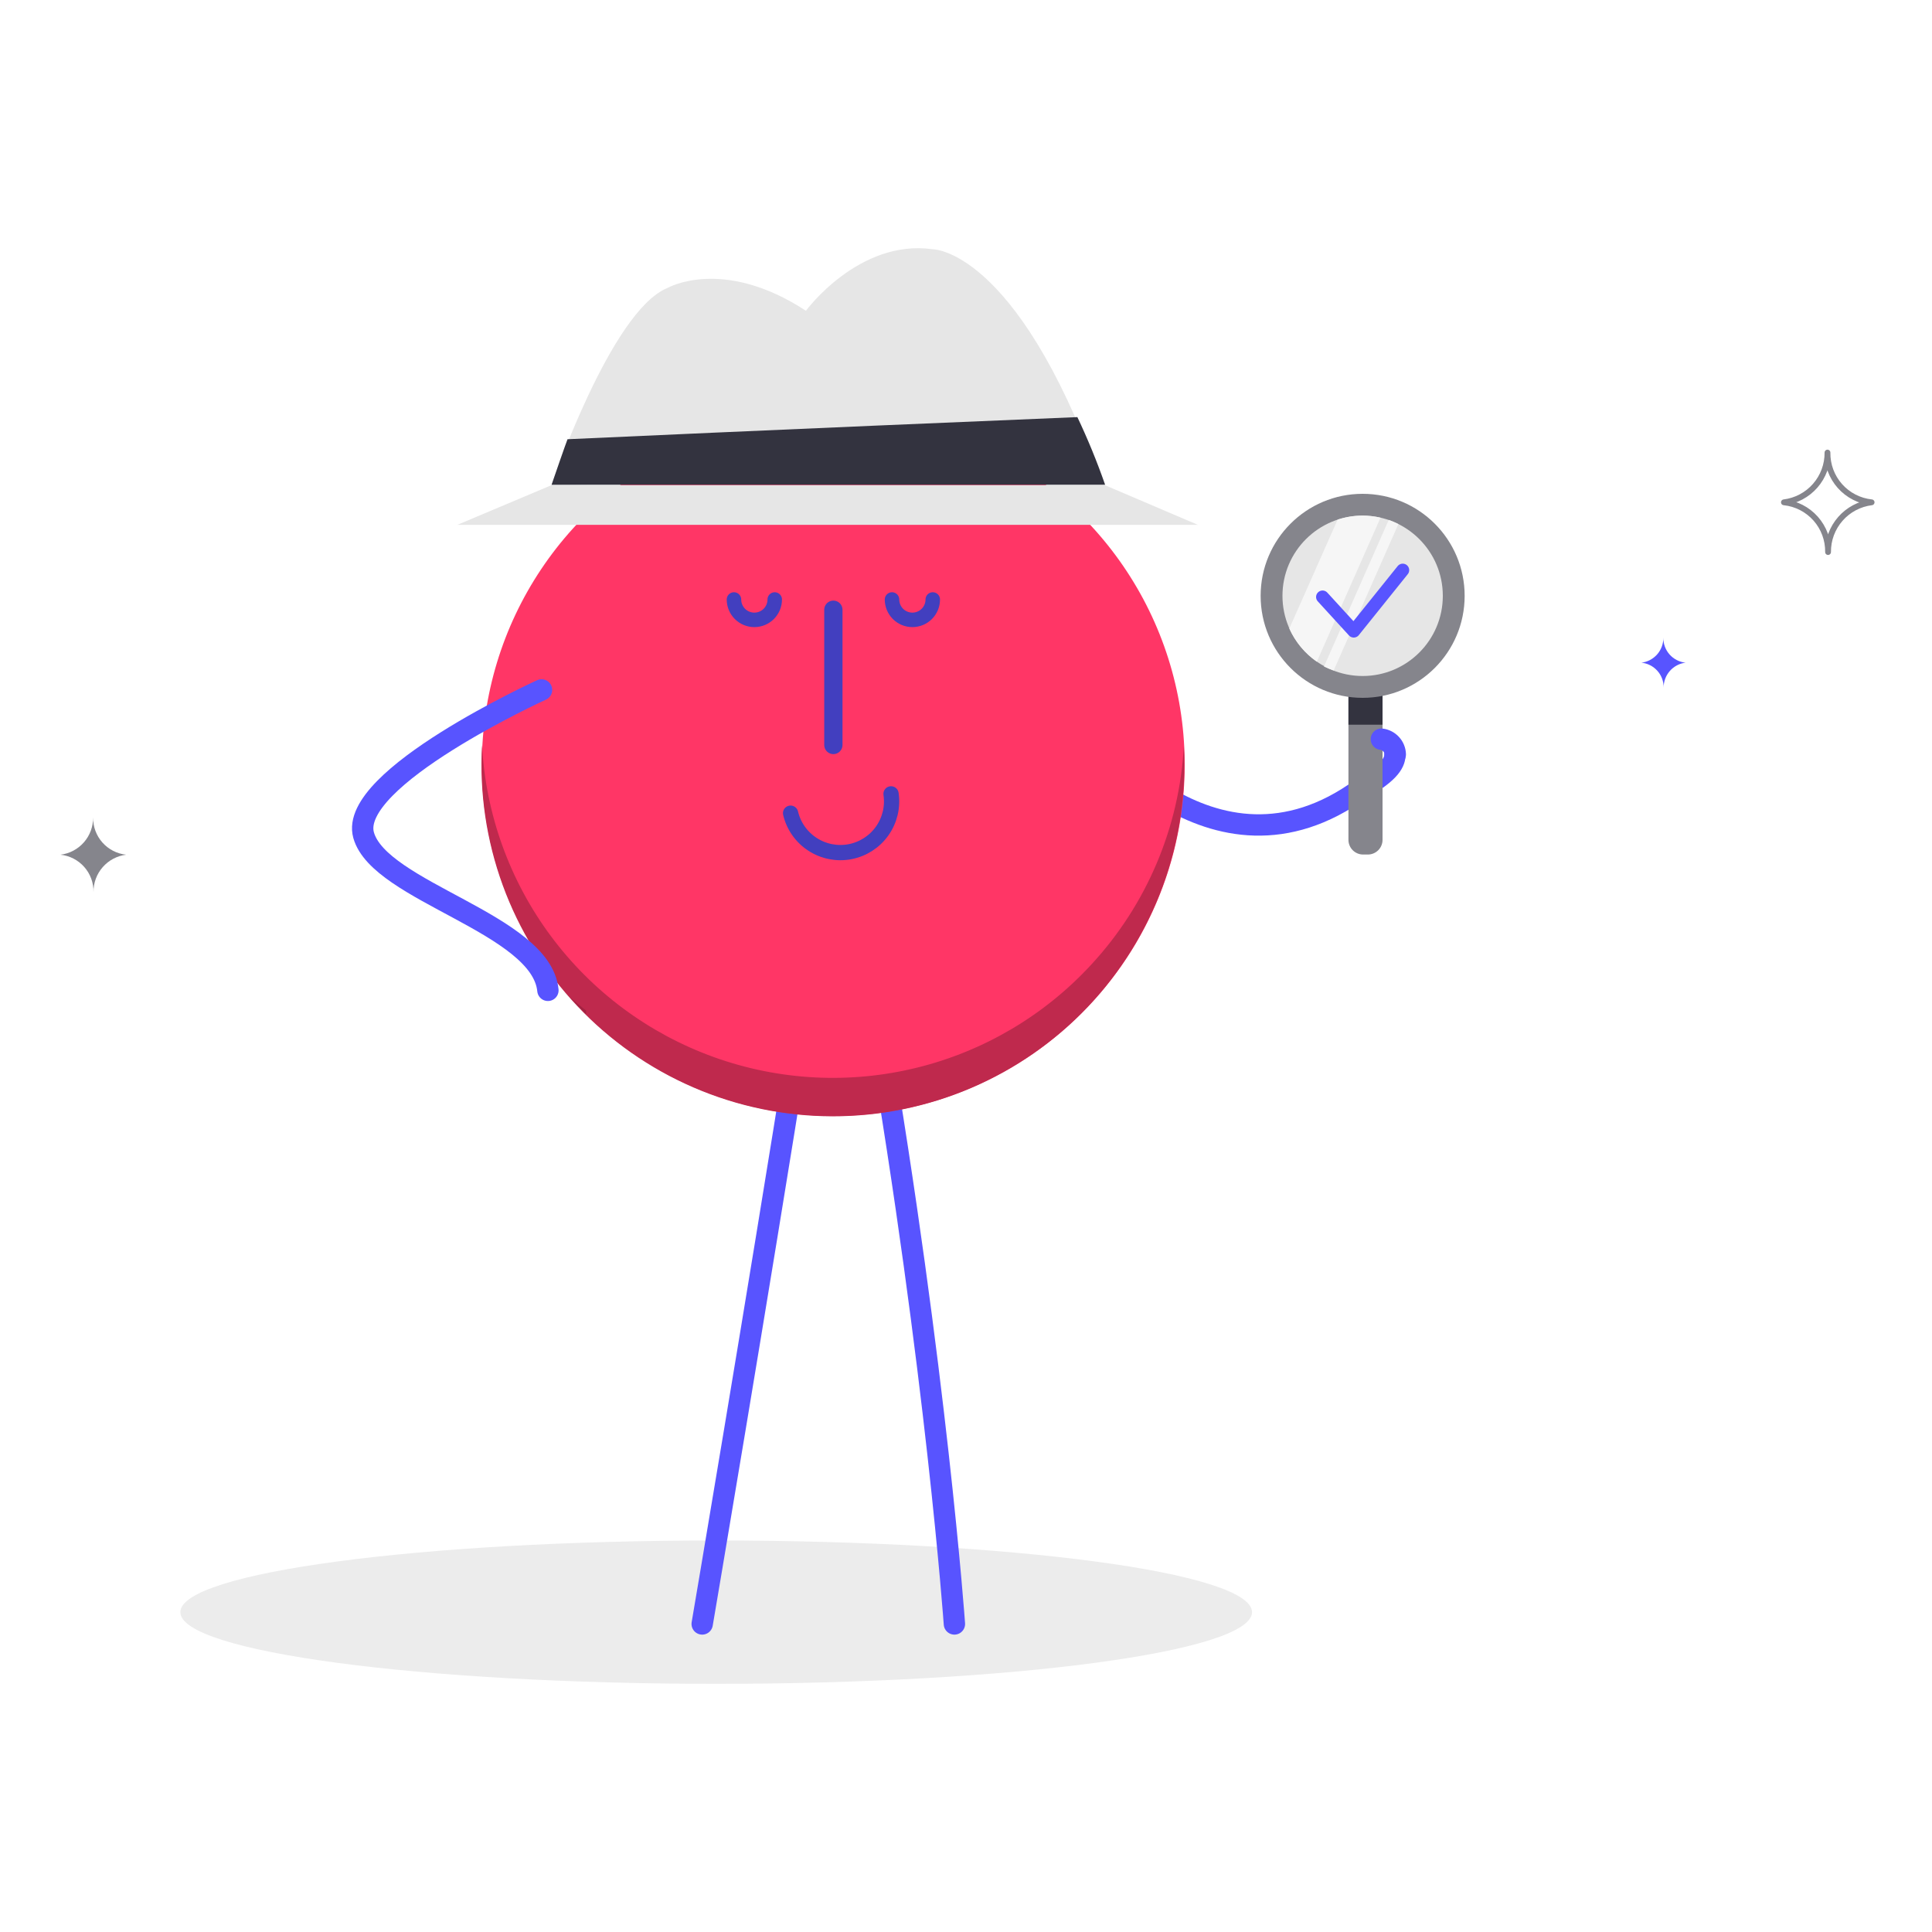
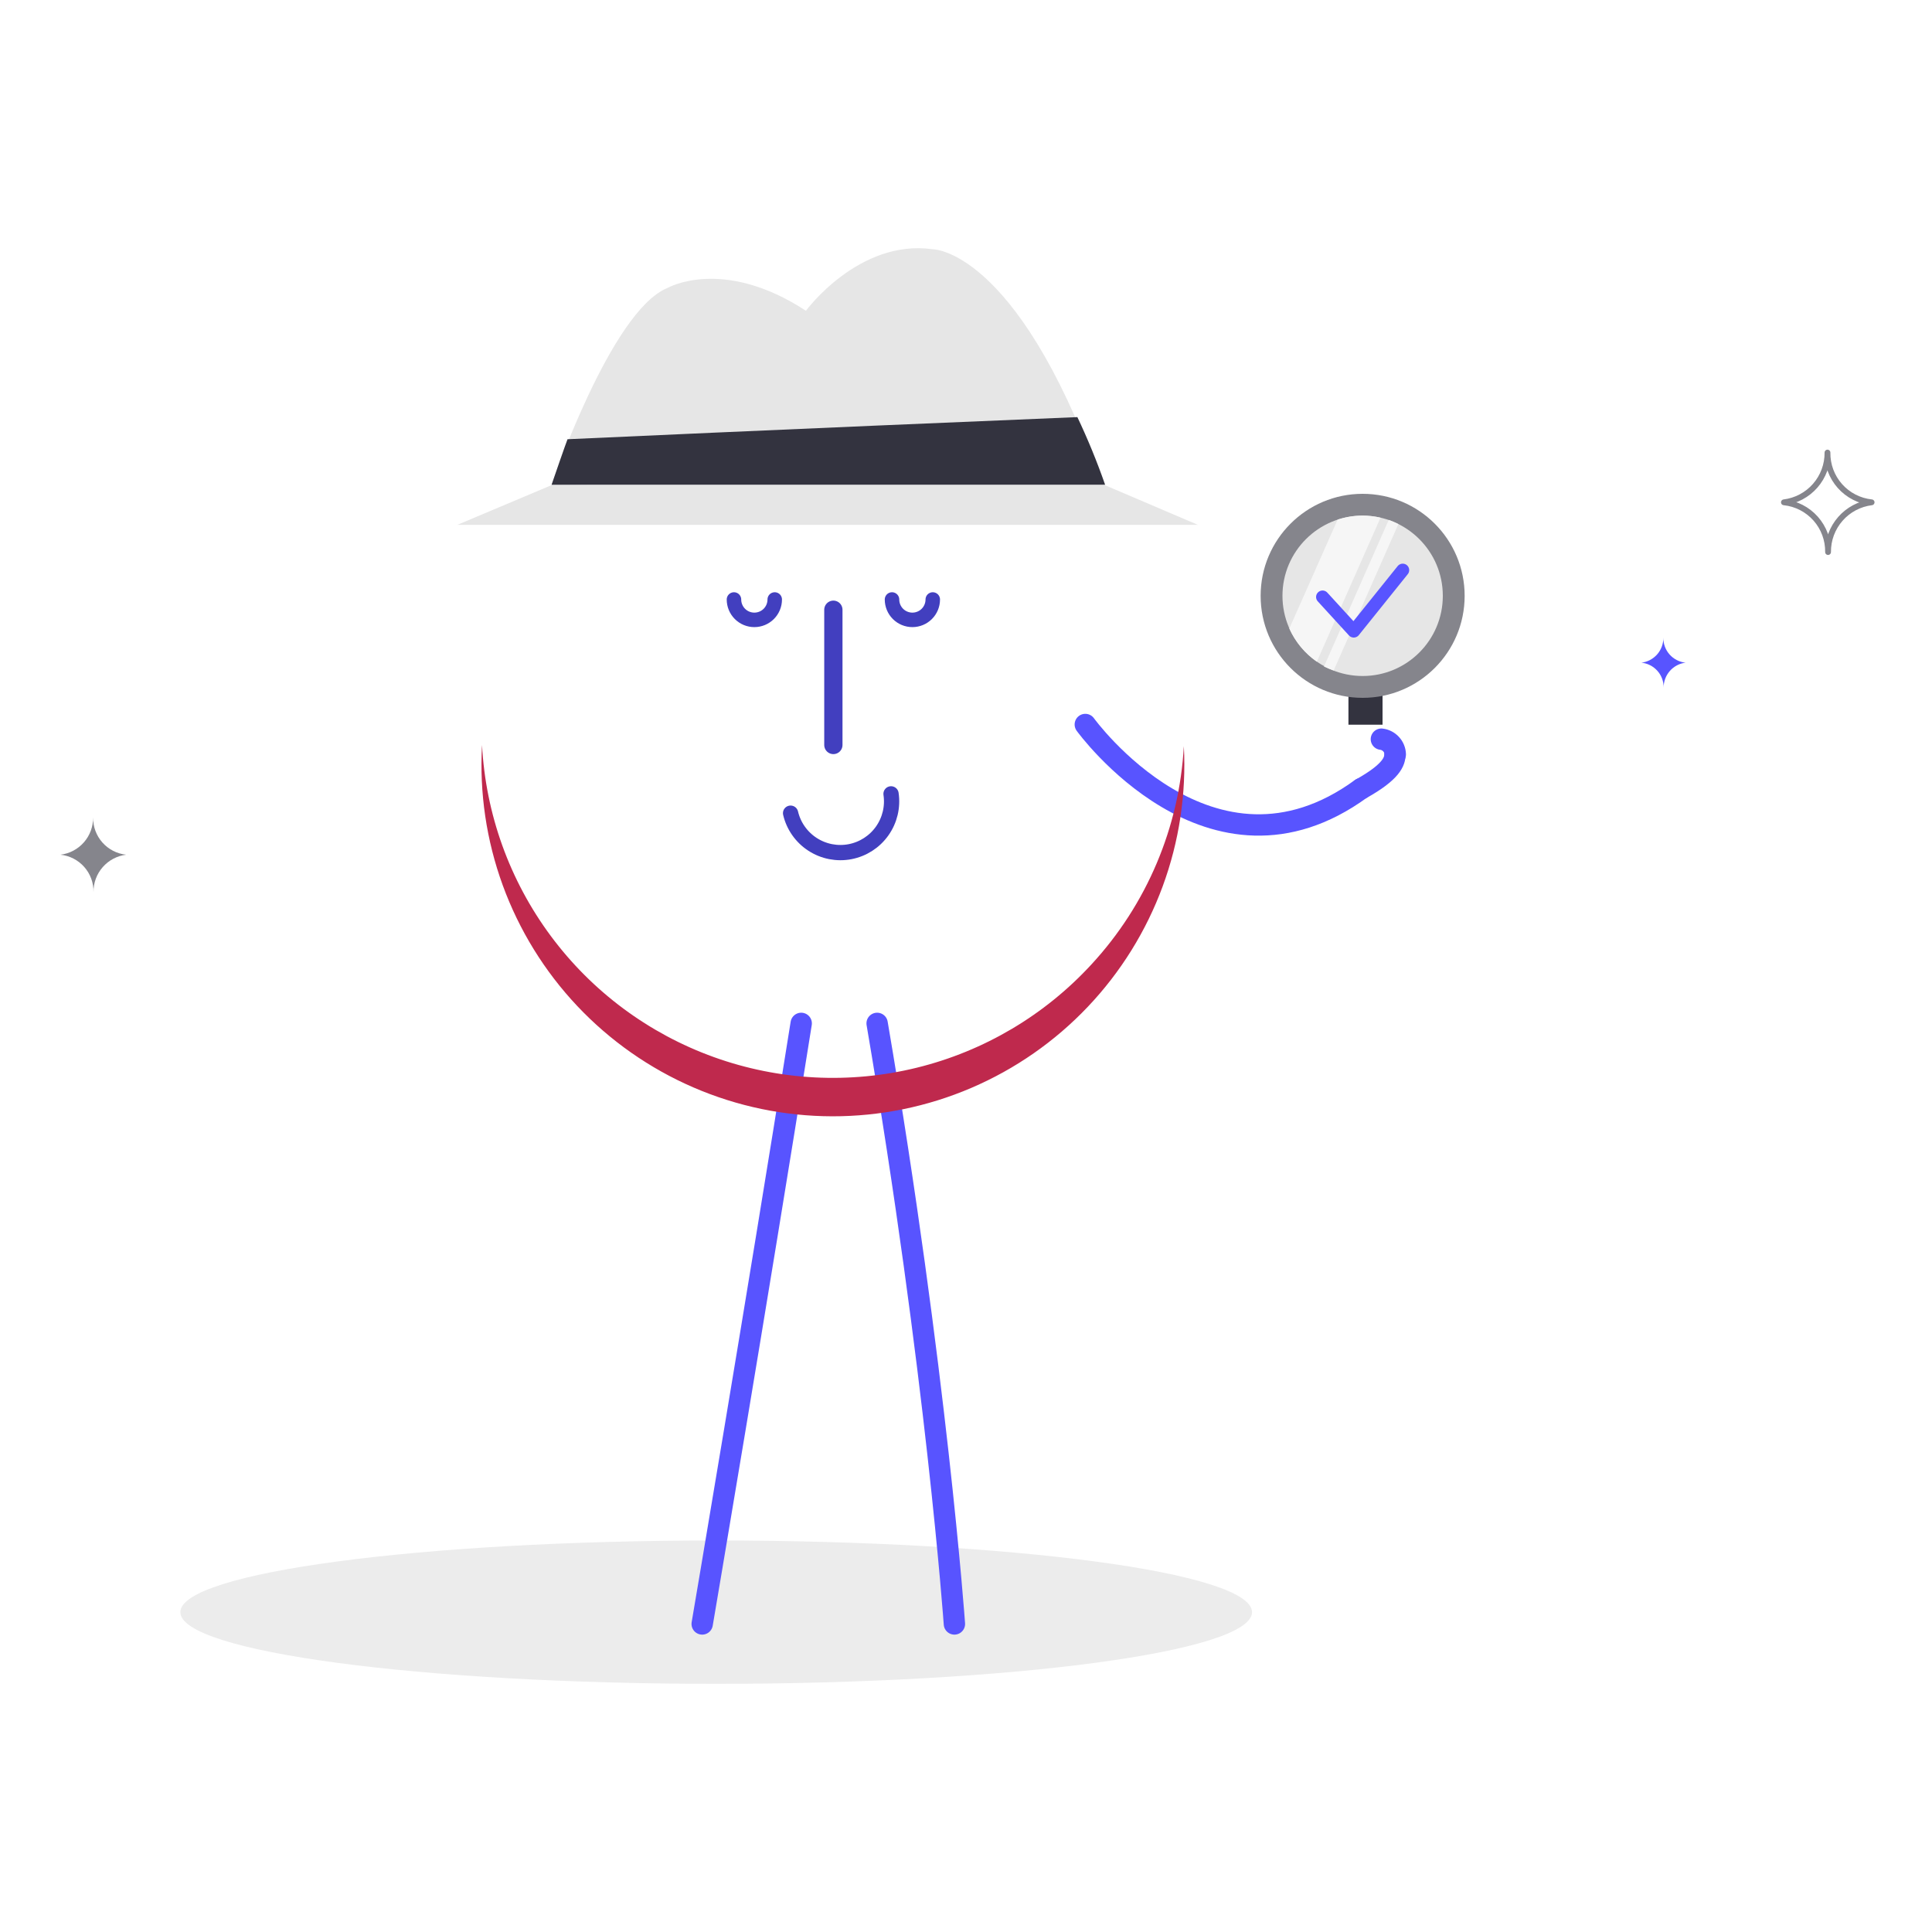
<svg xmlns="http://www.w3.org/2000/svg" width="230" height="230" fill="none" viewBox="0 0 230 230">
  <path stroke="#5854FF" stroke-linecap="round" stroke-linejoin="round" stroke-width="2.542" d="M166.06 89.814c0 .806-.368 2.048-4.014 4.083" />
  <path fill="#ECECEC" d="M85.261 200.457c35.23 0 63.79-3.821 63.79-8.533 0-4.713-28.56-8.533-63.79-8.533-35.23 0-63.79 3.82-63.79 8.533 0 4.712 28.56 8.533 63.79 8.533z" />
  <path stroke="#5854FF" stroke-linecap="round" stroke-linejoin="round" stroke-width="2.542" d="M129.203 86.25s14.95 20.7 32.844 7.636M83.594 193.327s6.416-37.732 11.787-71.496M113.62 193.327s-2.127-30.027-9.2-71.496" />
-   <path fill="#FF3666" d="M99.2 132.859c8.274 0 16.362-2.454 23.242-7.051 6.881-4.597 12.243-11.131 15.409-18.776 3.167-7.645 3.995-16.057 2.381-24.172-1.614-8.116-5.599-15.57-11.45-21.422-5.851-5.85-13.305-9.835-21.421-11.45-8.115-1.614-16.528-.785-24.172 2.381-7.645 3.167-14.179 8.53-18.776 15.41-4.597 6.88-7.05 14.968-7.05 23.243 0 11.095 4.407 21.737 12.253 29.583s18.487 12.254 29.583 12.254z" />
  <path fill="#BF294D" d="M129.95 114.793c-5.572 6.065-12.811 10.349-20.808 12.315-7.998 1.967-16.398 1.529-24.147-1.259-7.75-2.787-14.504-7.801-19.415-14.412-4.912-6.611-7.763-14.524-8.195-22.748-.322 5.678.518 11.363 2.467 16.706 1.95 5.343 4.968 10.233 8.87 14.37 3.904 4.137 8.61 7.435 13.83 9.692 5.22 2.258 10.846 3.427 16.534 3.436 5.688.009 11.318-1.141 16.546-3.381 5.228-2.24 9.944-5.522 13.861-9.647 3.916-4.124 6.951-9.004 8.918-14.34 1.967-5.337 2.825-11.019 2.522-16.699-.532 9.67-4.416 18.851-10.983 25.967z" />
  <path fill="#9B98FF" d="M99.314 56.684c4.6-.196 8.372-1.645 8.303-3.22-.069-1.576-3.887-2.703-8.544-2.507-4.658.195-8.361 1.644-8.303 3.22.057 1.575 3.898 2.702 8.544 2.507z" />
  <path fill="#5854FF" d="M99.613 54.223c-.294.005-.585-.07-.84-.219-.194-.107-.365-.253-.502-.427-.138-.175-.24-.375-.298-.59-.059-.214-.074-.438-.046-.658.03-.22.102-.433.214-.625l5.267-9.292c.109-.191.256-.36.43-.495.175-.135.374-.235.587-.293.213-.058.436-.074.655-.046.219.027.43.098.622.208.192.11.36.255.496.43.135.175.235.374.293.587.058.213.074.436.046.655-.028.219-.099.43-.208.622l-5.267 9.292c-.145.257-.355.472-.61.621-.254.15-.544.23-.84.23z" />
  <path fill="#5854FF" d="M99.452 54.142c-.436.01-.86-.153-1.177-.452-.319-.299-.507-.71-.525-1.147l-.472-11.258c-.009-.22.026-.438.101-.644.075-.205.19-.394.34-.555.148-.162.326-.292.525-.384.199-.093.414-.145.633-.154.219-.009.438.025.643.1.206.076.395.191.556.34.162.148.292.327.384.526.092.199.144.414.154.633l.471 11.258c.009.22-.025.438-.1.644-.075.206-.191.395-.339.556-.149.161-.327.292-.526.384-.2.092-.414.144-.633.153h-.035z" />
  <path fill="#5854FF" d="M98.9 54.315c-.292-.002-.579-.08-.83-.228-.253-.147-.462-.358-.607-.612l-5.348-9.027c-.132-.19-.223-.404-.267-.63-.045-.226-.042-.46.008-.685.05-.225.146-.437.282-.623.136-.186.31-.342.509-.458.2-.115.42-.189.65-.214.229-.026.46-.004.681.064.22.069.424.182.598.333.174.151.315.337.414.545l5.348 9.028c.151.252.232.54.235.835.003.294-.073.584-.219.84-.147.255-.359.467-.614.613-.256.146-.545.222-.84.219z" />
-   <path fill="#000" d="M69.77 120.301c-.666-.518-1.333-1.058-1.977-1.633.632.713 1.3 1.403 1.978 2.081v-.448z" opacity=".15" />
  <path stroke="#423FBF" stroke-linecap="round" stroke-linejoin="round" stroke-width="1.817" d="M106.076 94.507c.232 1.555-.147 3.139-1.055 4.421-.909 1.283-2.279 2.165-3.822 2.462-1.544.297-3.143-.015-4.462-.869-1.32-.853-2.26-2.184-2.62-3.714" />
  <path stroke="#423FBF" stroke-linecap="round" stroke-linejoin="round" stroke-width="2.174" d="M99.21 72.588v16.1" />
  <path stroke="#423FBF" stroke-linecap="round" stroke-linejoin="round" stroke-width="1.725" d="M111.044 71.368c0 .644-.255 1.26-.711 1.716-.455.455-1.072.71-1.715.71-.644 0-1.261-.255-1.716-.71-.455-.455-.711-1.072-.711-1.716M92.23 71.368c0 .644-.256 1.26-.71 1.716-.456.455-1.073.71-1.717.71-.643 0-1.26-.255-1.715-.71-.455-.455-.711-1.072-.711-1.716" />
-   <path fill="#85858C" d="M162.84 80.581h-.563c-.966 0-1.748.783-1.748 1.748v17.653c0 .965.782 1.748 1.748 1.748h.563c.965 0 1.748-.783 1.748-1.748V82.329c0-.965-.783-1.748-1.748-1.748z" />
  <path fill="#33333F" d="M164.588 82.214h-4.059v4.06h4.059v-4.06z" />
  <path fill="#85858C" d="M162.219 83.076c6.707 0 12.144-5.437 12.144-12.144s-5.437-12.144-12.144-12.144-12.144 5.437-12.144 12.144 5.437 12.144 12.144 12.144z" />
  <path fill="#E6E6E6" d="M162.219 80.477c5.272 0 9.545-4.274 9.545-9.545 0-5.272-4.273-9.545-9.545-9.545-5.271 0-9.545 4.273-9.545 9.545 0 5.271 4.274 9.545 9.545 9.545z" />
  <path fill="#F6F6F6" d="M158.769 79.822l7.705-17.434c-.372-.19-.756-.355-1.15-.494l-7.705 17.457c.373.182.757.34 1.15.471zM162.219 61.376c-1.012.002-2.018.165-2.979.483l-5.75 12.972c.714 1.588 1.847 2.952 3.278 3.944l7.578-17.146c-.697-.164-1.411-.249-2.127-.253z" />
  <path stroke="#5854FF" stroke-linecap="round" stroke-linejoin="round" stroke-width="1.541" d="M157.446 71.07l3.715 4.059 5.83-7.257" />
-   <path stroke="#5854FF" stroke-linecap="round" stroke-linejoin="round" stroke-width="2.542" d="M64.469 82.133s-23.07 10.522-21.183 17.284c1.886 6.762 21.171 10.546 21.942 18.481" />
  <path fill="#E6E6E6" d="M54.453 62.48H142.6l-11.074-4.727h-65.86l-11.213 4.726z" />
  <path fill="#E6E6E6" d="M65.665 57.764s7.084-20.792 13.8-23.483c0 0 6.543-3.772 16.48 2.714 0 0 6.279-8.556 15.076-7.325 0 0 9.867-.115 19.734 26.875l-65.09 1.22z" />
  <path fill="#33333F" d="M67.563 52.29s26.553-1.22 60.697-2.634c1.243 2.623 2.345 5.31 3.3 8.05H65.665c1.621-4.726 1.897-5.416 1.897-5.416z" />
  <path stroke="#5854FF" stroke-linecap="round" stroke-linejoin="round" stroke-width="2.542" d="M164.45 87.997c.448.055.861.268 1.165.602.304.333.478.764.491 1.215" />
  <path stroke="#85858C" stroke-linecap="round" stroke-linejoin="round" stroke-width=".69" d="M222.812 59.8c-1.457-.153-2.805-.845-3.778-1.941-.972-1.096-1.499-2.517-1.477-3.982.014 1.452-.507 2.858-1.464 3.95-.957 1.093-2.282 1.795-3.723 1.973 1.458.152 2.806.844 3.778 1.94.973 1.096 1.5 2.517 1.478 3.982-.014-1.452.507-2.858 1.464-3.95.956-1.093 2.281-1.795 3.722-1.972v0z" />
  <path fill="#5854FF" d="M200.663 78.89c-.733-.075-1.412-.423-1.902-.974-.49-.552-.755-1.267-.743-2.005.009.731-.253 1.44-.735 1.989-.482.55-1.149.902-1.875.99.734.074 1.413.422 1.903.974.49.551.754 1.267.742 2.004-.008-.73.254-1.439.735-1.989.482-.55 1.15-.902 1.875-.99z" />
  <path fill="#85858C" d="M15.019 101.752c-1.092-.114-2.1-.634-2.829-1.455-.728-.822-1.121-1.886-1.104-2.983.01 1.088-.38 2.142-1.096 2.961-.717.819-1.71 1.345-2.791 1.477 1.092.115 2.1.635 2.829 1.456.727.822 1.121 1.886 1.104 2.983-.011-1.088.38-2.142 1.096-2.961.717-.819 1.71-1.345 2.791-1.478z" />
</svg>